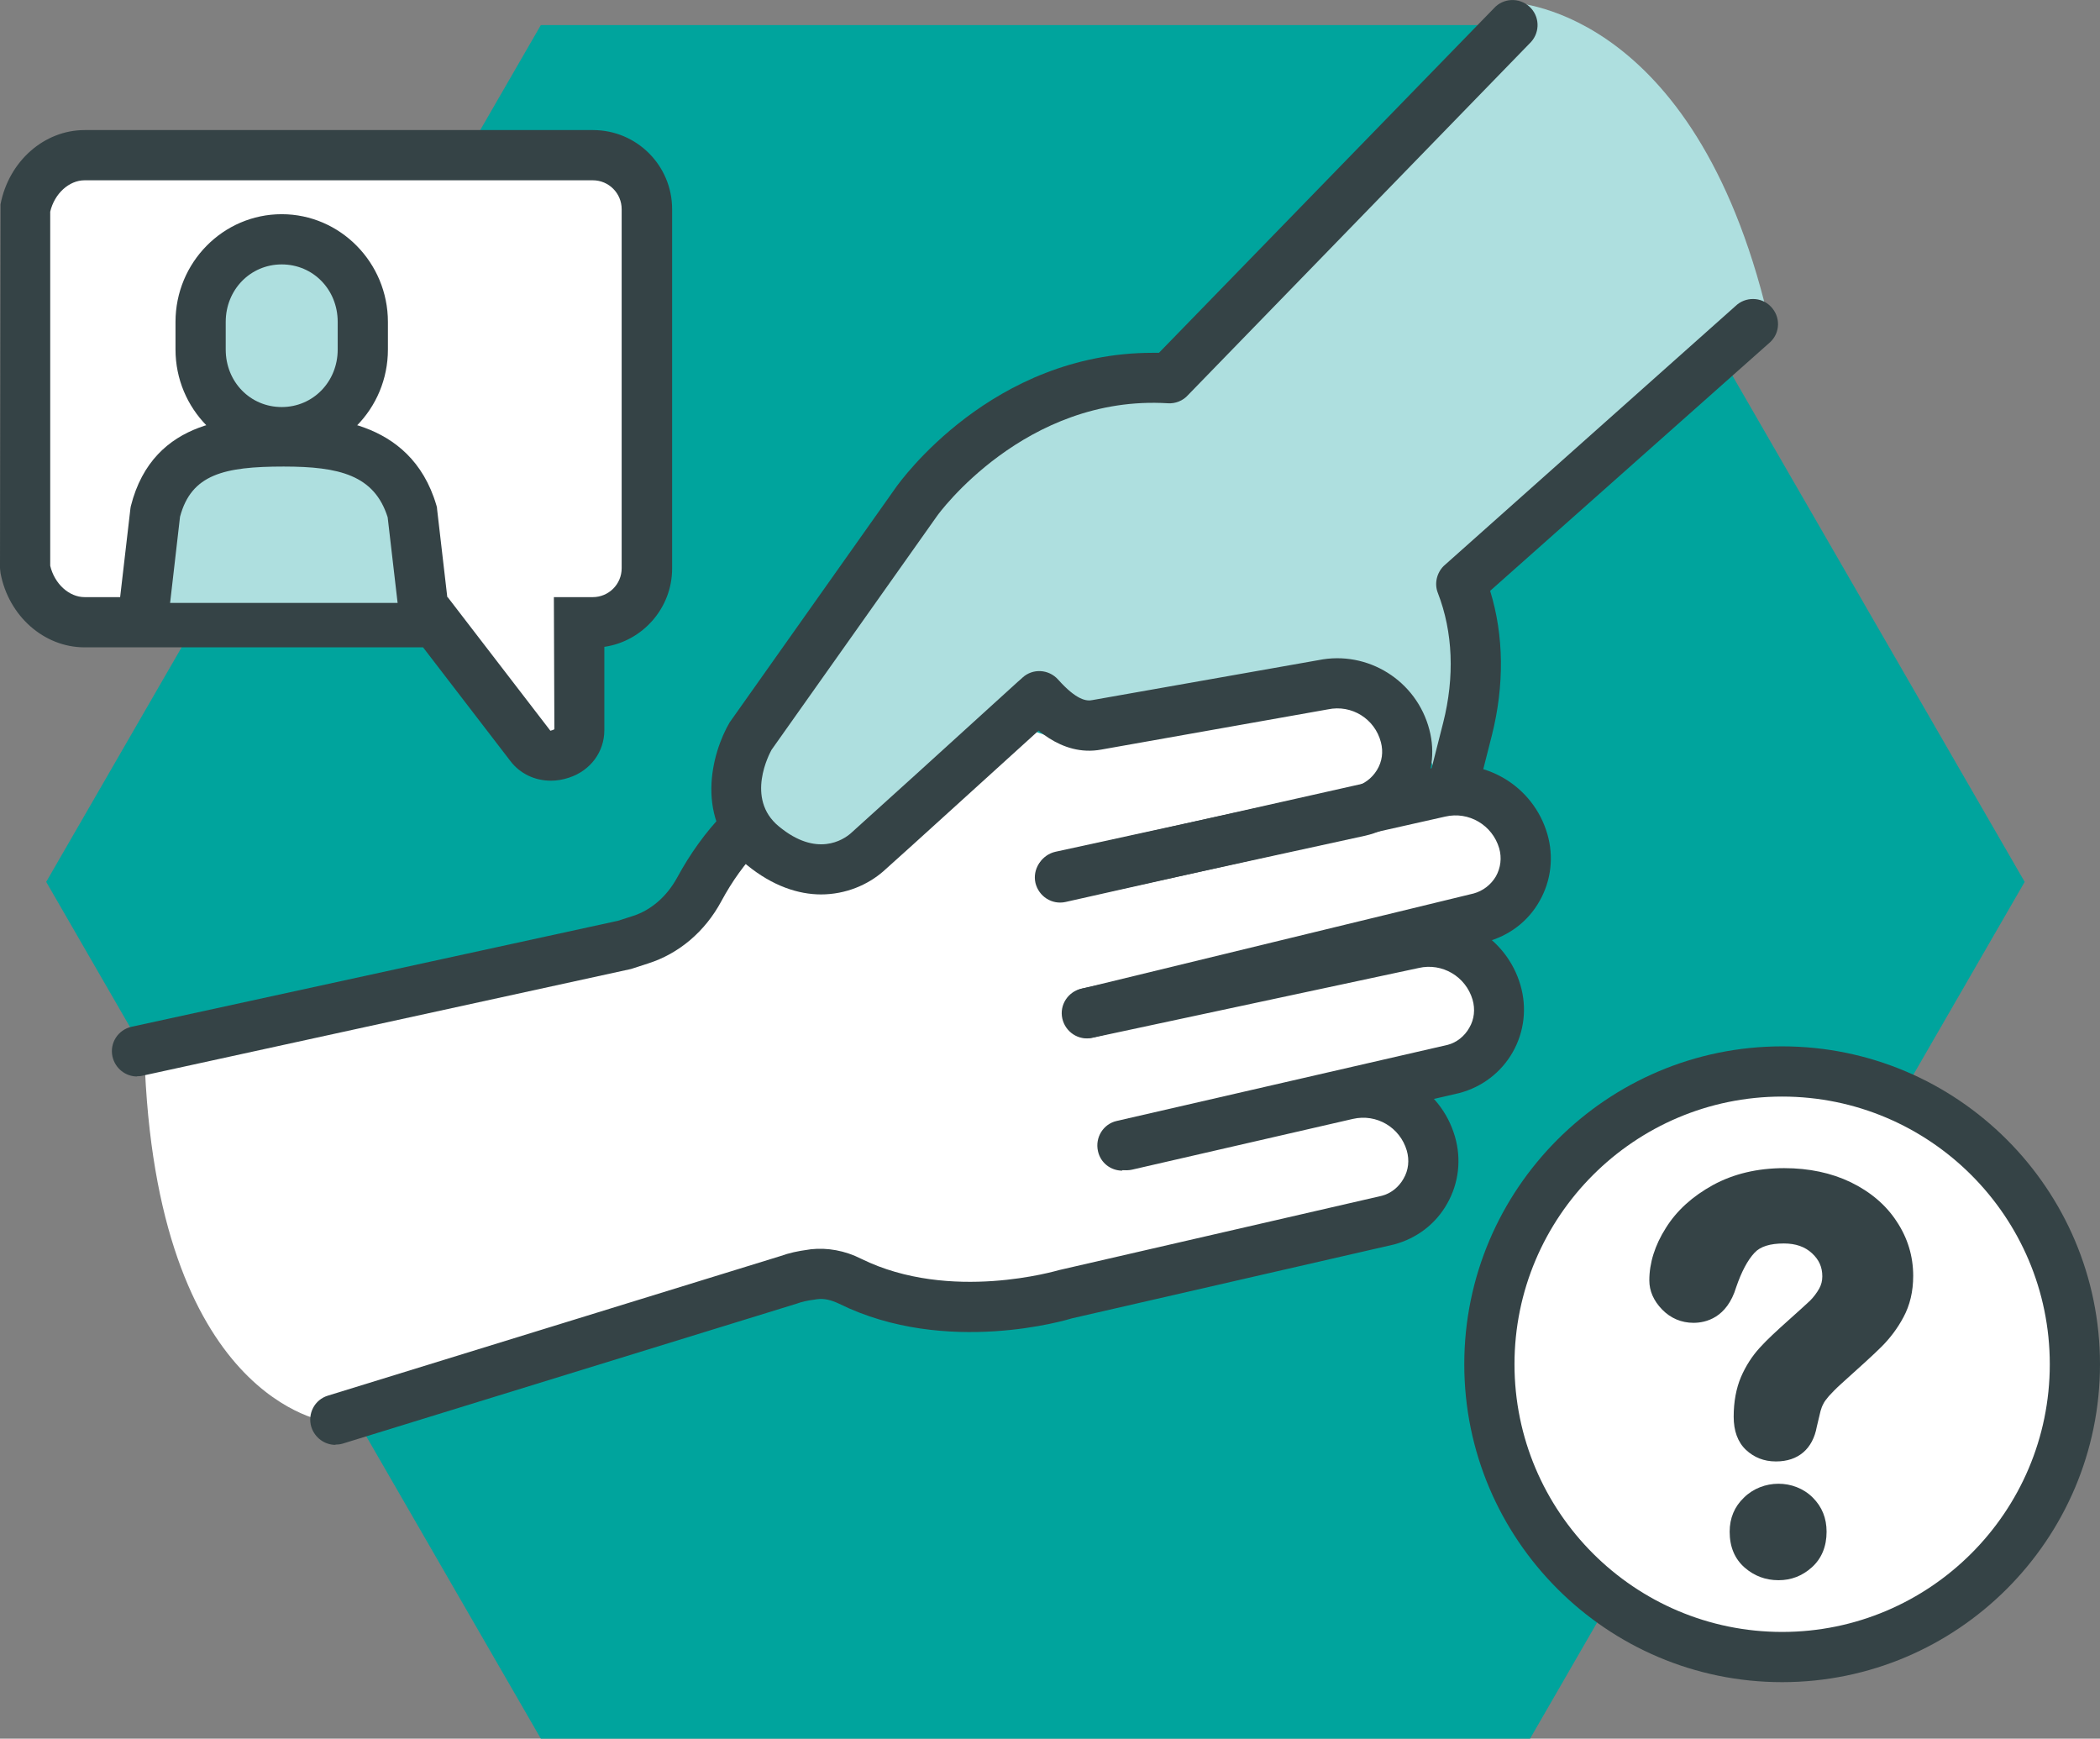
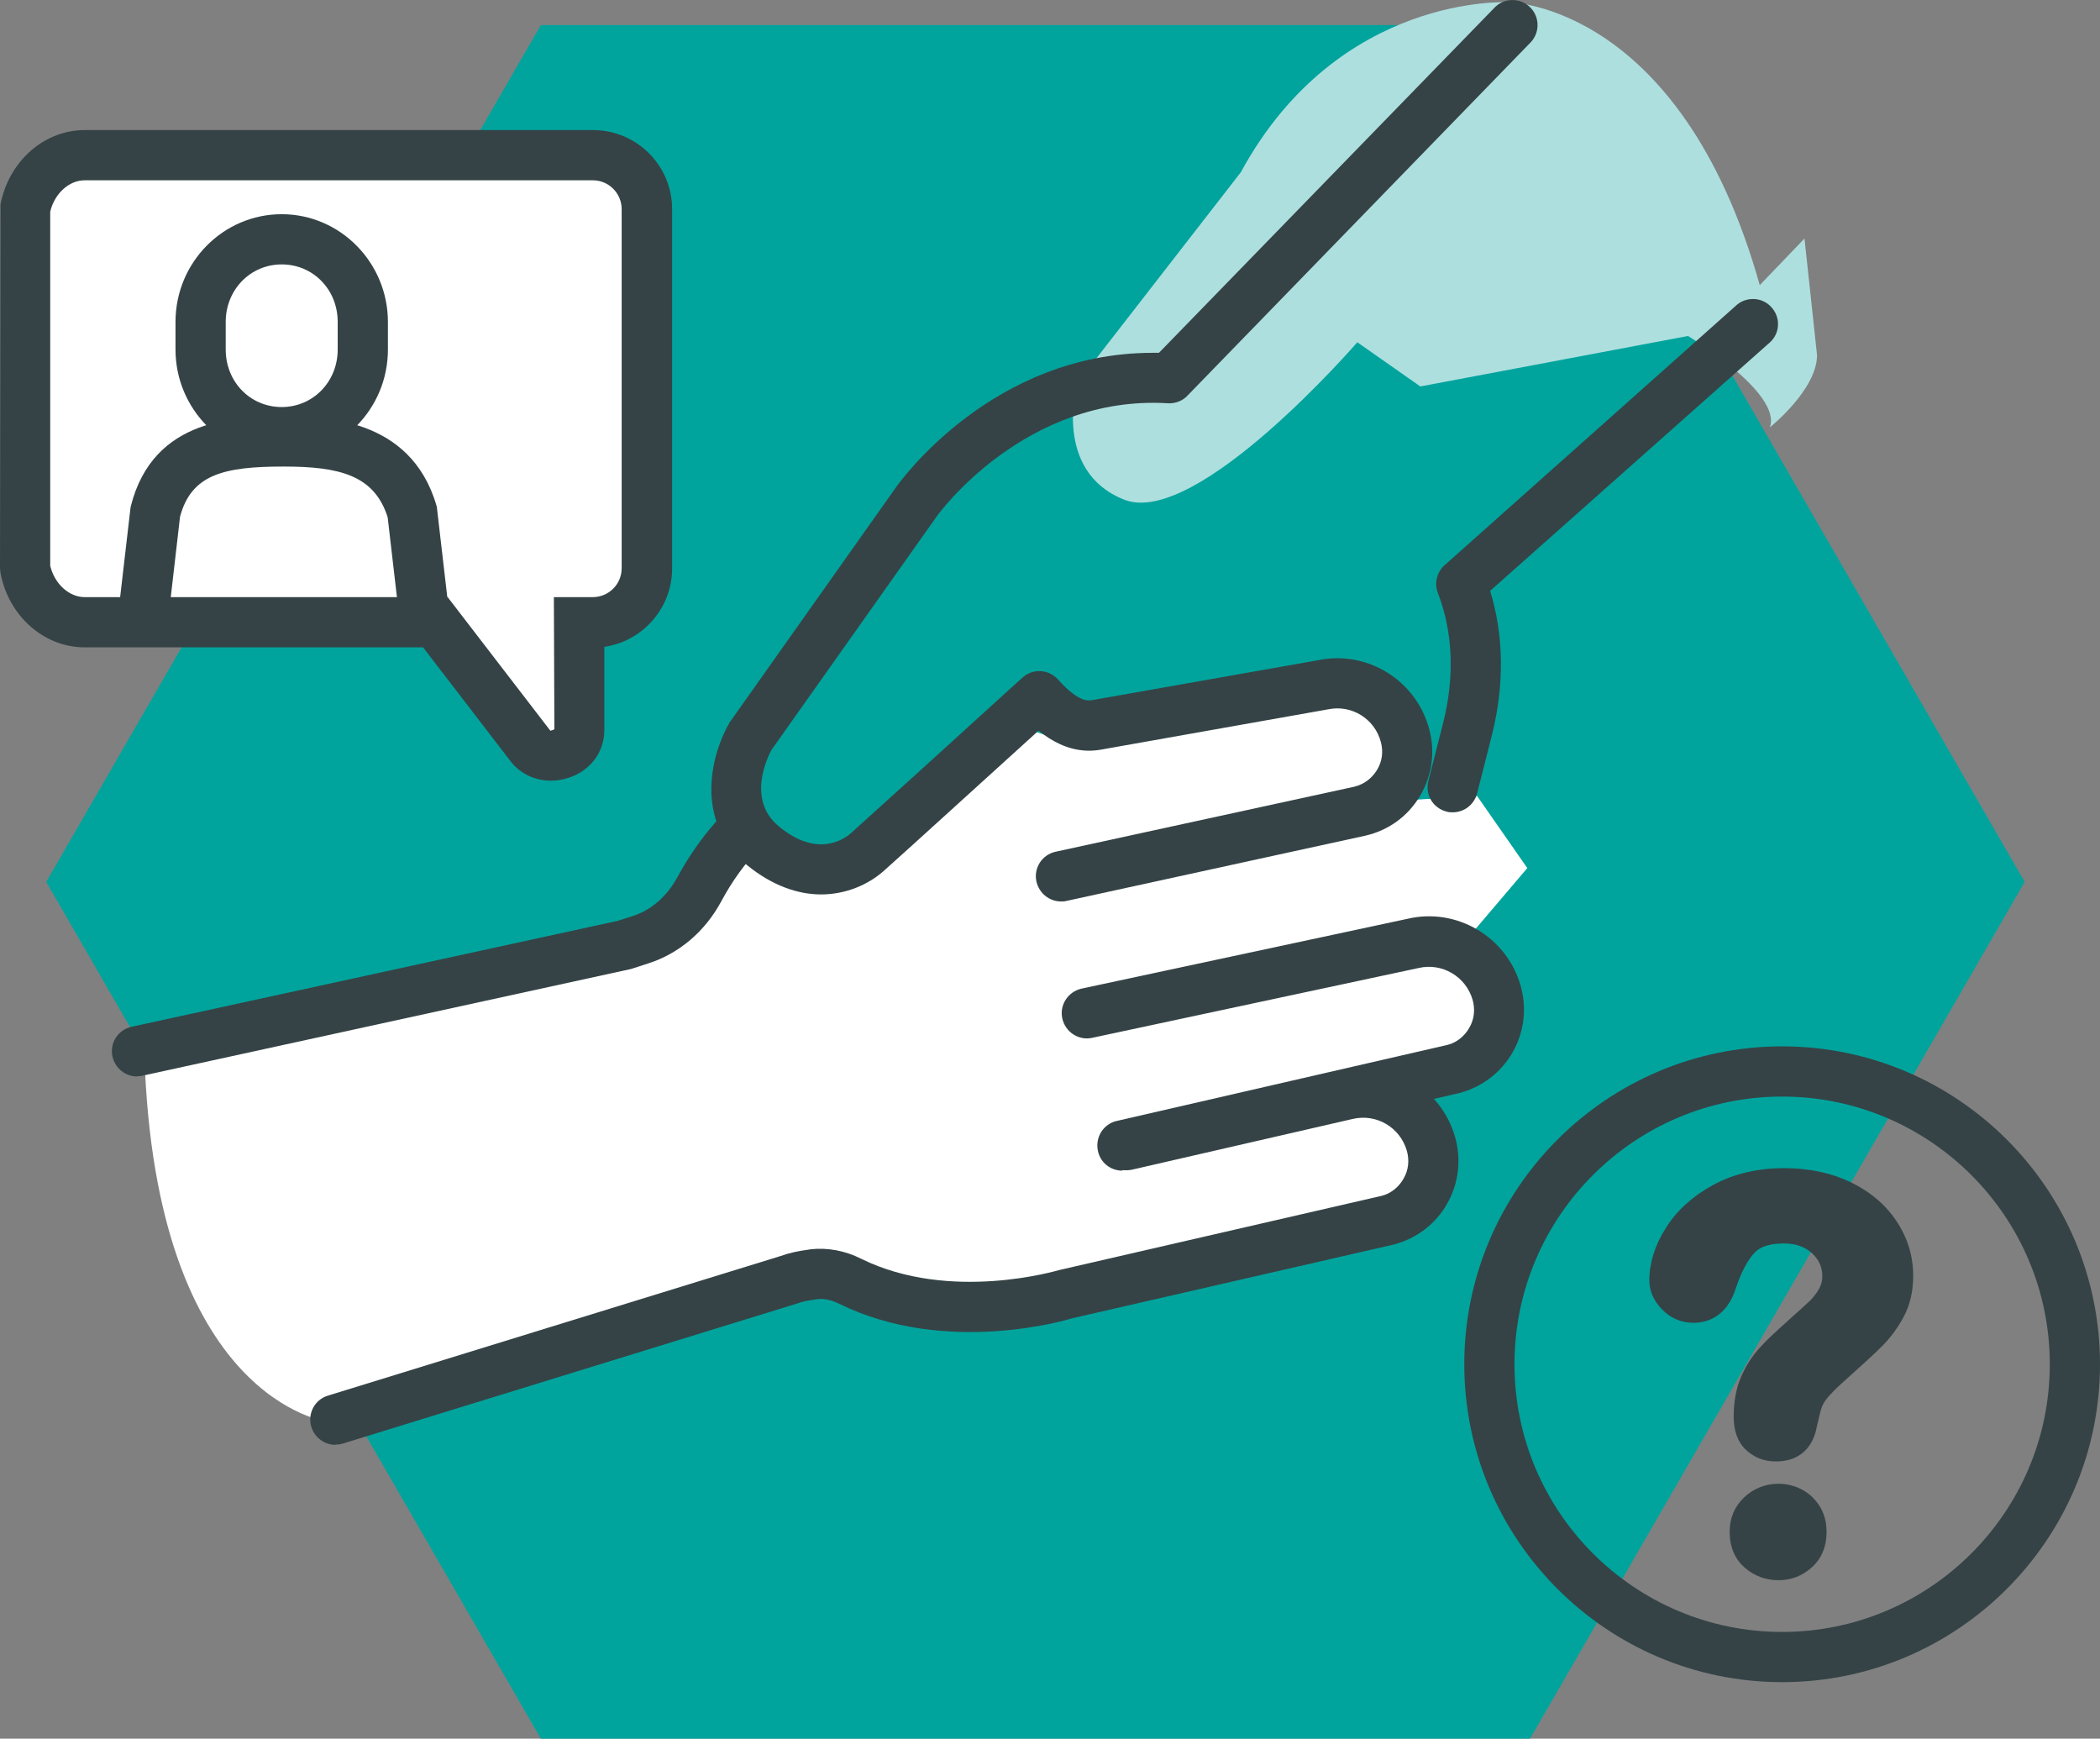
<svg xmlns="http://www.w3.org/2000/svg" id="Layer_1" data-name="Layer 1" viewBox="0 0 83.64 69.24">
  <rect x="0" y="0" width="83.64" height="69.24" fill="#808080" stroke="none" />
  <polygon points="60.94 1 21.54 1 1.84 35.12 21.54 69.24 60.94 69.24 80.64 35.12 60.94 1" style="fill: #00a49d;" />
-   <path d="M58.43,23.5l11.84-11.47C67.2,.11,60.08,.09,60.08,.09l-13.44,14.01s-6.77-.38-10.66,6.77l-6.52,8.4s-1,3.51,1.88,4.64c2.88,1.13,9.28-6.27,9.28-6.27l2.51,1.76,10.66-2.01s3.76,2.26,3.26,3.64c0,0,1.88-1.5,1.88-2.88l-.5-4.64Z" style="fill: #aedfdf;" />
+   <path d="M58.43,23.5l11.84-11.47C67.2,.11,60.08,.09,60.08,.09s-6.77-.38-10.66,6.77l-6.52,8.4s-1,3.51,1.88,4.64c2.88,1.13,9.28-6.27,9.28-6.27l2.51,1.76,10.66-2.01s3.76,2.26,3.26,3.64c0,0,1.88-1.5,1.88-2.88l-.5-4.64Z" style="fill: #aedfdf;" />
  <path d="M32.46,50.31l-19.4,6.31s-6.88-.8-7.31-14.64l21.2-5.34,2.25-3.32,2.46,1.52,2.66-.83,6.05-5.17,2.95,1.01,10.79-2.96,2.22,4.96,2.5-.15,2,2.87-2.84,3.34,1.61,1.76-.25,2.38-4.05,1.7,1.69,1.93-.48,2.72-15.94,4.27-7.66-1.89-.46-.46Z" style="fill: #fff;" />
  <g>
    <g>
      <path d="M23.62,6.18H3.37c-1.19,0-2.15,.96-2.37,2.15v14.31c.22,1.19,1.19,2.15,2.37,2.15h13.97s3.79,4.93,3.79,4.93c.54,.72,1.93,.35,1.93-.63v-4.29h.56c1.19,0,2.15-.96,2.15-2.15V8.33c0-1.19-.96-2.15-2.15-2.15Z" style="fill: #fff;" />
      <path d="M21.94,31.09c-.64,0-1.23-.28-1.61-.78l-3.48-4.53H3.37c-1.62,0-3.03-1.25-3.35-2.96l-.02-.19L.02,8.14c.33-1.72,1.74-2.96,3.35-2.96H23.62c1.74,0,3.15,1.41,3.15,3.15v14.31c0,1.58-1.18,2.9-2.7,3.12v3.32c0,.86-.55,1.61-1.41,1.89-.24,.08-.48,.12-.71,.12ZM2,22.53c.17,.72,.75,1.25,1.37,1.25h14.46l4.09,5.32s.13-.03,.16-.06l-.02-5.26h1.55c.63,0,1.15-.51,1.15-1.15V8.33c0-.63-.51-1.15-1.15-1.15H3.37c-.62,0-1.2,.53-1.37,1.25v14.1Z" style="fill: #354346;" />
    </g>
    <g>
-       <path d="M5.76,24.01l.42-3.62c.67-2.64,2.99-2.81,5.12-2.81s4.37,.27,5.12,2.81l.42,3.62" style="fill: #aedfdf;" />
      <path d="M16.84,25.01c-.5,0-.93-.38-.99-.88l-.41-3.53c-.53-1.68-1.93-2.02-4.14-2.02-2.38,0-3.68,.31-4.13,2l-.41,3.56c-.06,.55-.55,.95-1.11,.88-.55-.06-.94-.56-.88-1.11l.42-3.62s.01-.09,.02-.13c.9-3.57,4.28-3.57,6.09-3.57,1.51,0,5.04,0,6.08,3.53,.02,.05,.03,.11,.03,.17l.42,3.62c.06,.55-.33,1.04-.88,1.11-.04,0-.08,0-.12,0Z" style="fill: #354346;" />
    </g>
    <g>
-       <path d="M11.22,17.21c1.8,0,3.23-1.47,3.23-3.29v-1.1c0-1.82-1.42-3.29-3.23-3.29s-3.23,1.47-3.23,3.29v1.1c0,1.82,1.42,3.29,3.23,3.29Z" style="fill: #aedfdf;" />
      <path d="M11.22,18.21c-2.33,0-4.23-1.93-4.23-4.29v-1.1c0-2.37,1.9-4.29,4.23-4.29s4.23,1.93,4.23,4.29v1.1c0,2.37-1.9,4.29-4.23,4.29Zm0-7.68c-1.25,0-2.23,1.01-2.23,2.29v1.1c0,1.29,.98,2.29,2.23,2.29s2.23-1.01,2.23-2.29v-1.1c0-1.29-.98-2.29-2.23-2.29Z" style="fill: #354346;" />
    </g>
  </g>
  <g>
    <g>
-       <circle cx="70.98" cy="54.33" r="11.66" style="fill: #fff;" />
      <path d="M70.98,66.99c-6.98,0-12.66-5.68-12.66-12.66s5.68-12.66,12.66-12.66,12.66,5.68,12.66,12.66-5.68,12.66-12.66,12.66Zm0-23.32c-5.88,0-10.66,4.78-10.66,10.66s4.78,10.66,10.66,10.66,10.66-4.78,10.66-10.66-4.78-10.66-10.66-10.66Z" style="fill: #354346;" />
    </g>
    <g>
      <path d="M66.2,50.99c0-.6,.19-1.21,.58-1.83s.95-1.13,1.69-1.53c.74-.41,1.61-.61,2.59-.61,.92,0,1.73,.17,2.43,.51s1.25,.8,1.63,1.38,.58,1.22,.58,1.9c0,.54-.11,1.01-.33,1.42-.22,.41-.48,.76-.78,1.05-.3,.29-.84,.79-1.62,1.49-.22,.2-.39,.37-.52,.52-.13,.15-.23,.29-.29,.41-.06,.12-.11,.25-.15,.37-.03,.12-.09,.34-.16,.65-.12,.66-.5,.99-1.13,.99-.33,0-.61-.11-.83-.32-.23-.22-.34-.54-.34-.96,0-.53,.08-.99,.25-1.38,.16-.39,.38-.73,.66-1.03s.64-.64,1.1-1.05c.41-.35,.7-.62,.88-.8,.18-.18,.33-.38,.46-.6,.12-.22,.18-.46,.18-.72,0-.51-.19-.93-.57-1.28-.38-.35-.86-.52-1.46-.52-.7,0-1.21,.18-1.54,.53s-.61,.87-.84,1.55c-.21,.72-.62,1.07-1.22,1.07-.35,0-.65-.13-.9-.38-.24-.25-.37-.52-.37-.81Zm4.64,11.43c-.39,0-.72-.13-1.01-.38-.29-.25-.43-.6-.43-1.05,0-.4,.14-.73,.42-1.01,.28-.27,.62-.41,1.03-.41s.73,.14,1.01,.41c.27,.27,.41,.61,.41,1.01,0,.44-.14,.79-.43,1.04-.29,.25-.61,.38-.99,.38Z" style="fill: #354346;" />
      <path d="M70.83,62.93c-.51,0-.96-.17-1.34-.5-.4-.35-.6-.83-.6-1.43,0-.54,.19-1,.57-1.36,.74-.73,2-.74,2.74,0,.37,.37,.55,.82,.55,1.36,0,.59-.2,1.07-.59,1.42-.38,.34-.82,.51-1.32,.51Zm0-2.84c-.28,0-.49,.08-.68,.27-.18,.18-.27,.38-.27,.65,0,.4,.15,.58,.26,.67,.38,.33,.94,.36,1.34,0,.11-.1,.26-.28,.26-.67,0-.27-.08-.47-.26-.65-.18-.18-.39-.26-.65-.26Zm-.11-1.89c-.46,0-.86-.16-1.18-.46-.33-.31-.49-.76-.49-1.32,0-.6,.1-1.13,.29-1.58,.19-.44,.44-.83,.75-1.17,.28-.31,.67-.67,1.14-1.09,.39-.35,.68-.61,.86-.78,.14-.14,.27-.31,.37-.49,.08-.15,.12-.3,.12-.48,0-.37-.13-.66-.41-.92-.28-.26-.65-.39-1.12-.39-.55,0-.94,.12-1.17,.37-.28,.3-.52,.76-.73,1.37-.37,1.23-1.22,1.42-1.7,1.42s-.91-.18-1.25-.53c-.34-.35-.51-.74-.51-1.16,0-.69,.22-1.4,.66-2.09,.43-.69,1.06-1.26,1.88-1.71,.81-.44,1.76-.67,2.83-.67,.99,0,1.88,.19,2.65,.56,.78,.38,1.4,.9,1.83,1.56,.44,.66,.66,1.39,.66,2.17,0,.62-.13,1.17-.39,1.65-.24,.45-.54,.84-.87,1.17-.3,.3-.85,.8-1.63,1.5-.2,.18-.35,.34-.47,.47-.1,.12-.18,.22-.22,.31-.05,.09-.08,.18-.11,.28-.03,.12-.08,.33-.15,.63-.16,.88-.74,1.38-1.62,1.38Zm.33-9.67c.72,0,1.33,.22,1.8,.66,.48,.45,.73,1,.73,1.65,0,.34-.08,.67-.25,.96-.15,.27-.33,.51-.54,.72-.19,.19-.49,.46-.9,.82-.45,.39-.81,.73-1.06,1.01-.23,.25-.42,.55-.56,.88-.14,.33-.21,.73-.21,1.19,0,.28,.06,.48,.18,.6,.13,.12,.29,.18,.48,.18,.33,0,.55-.1,.64-.58,.08-.34,.13-.57,.17-.7,.04-.15,.1-.31,.18-.46,.08-.16,.2-.33,.36-.51,.14-.16,.33-.35,.56-.56,.77-.69,1.31-1.18,1.61-1.47,.26-.26,.5-.57,.69-.93,.18-.33,.27-.73,.27-1.18,0-.59-.16-1.12-.49-1.62-.33-.5-.81-.91-1.43-1.21-.63-.3-1.38-.46-2.21-.46-.9,0-1.69,.18-2.35,.55-.66,.36-1.17,.82-1.51,1.36-.33,.53-.5,1.06-.5,1.56,0,.1,.02,.26,.22,.46,.15,.15,.32,.23,.54,.23,.26,0,.56-.08,.75-.72,.26-.78,.57-1.34,.95-1.75,.43-.46,1.07-.69,1.9-.69Z" style="fill: #354346;" />
    </g>
  </g>
  <path d="M32.71,35.62c-.91,0-1.93-.33-2.96-1.17-2.16-1.78-1.39-4.49-.69-5.68l6.63-9.37c.16-.22,3.82-5.35,10.22-5.35,.08,0,.17,0,.25,0L59.5,.33c.37-.41,1-.44,1.41-.07,.41,.37,.44,1,.07,1.41l-13.66,14.06c-.2,.23-.51,.35-.8,.33-5.7-.35-9.17,4.44-9.2,4.49l-6.59,9.31c-.07,.13-1.06,1.94,.29,3.05,1.51,1.25,2.57,.53,2.86,.28,.33-.29,4.51-4.08,6.67-6.05,.41-.37,1.04-.34,1.41,.07,.37,.41,.34,1.04-.07,1.41-.26,.23-6.27,5.7-6.71,6.08-.61,.53-1.48,.92-2.49,.92Z" style="fill: #354346;" />
  <path d="M57.86,32.35c-.08,0-.17,0-.25-.03-.54-.14-.86-.68-.72-1.22l.59-2.32c.46-1.82,.39-3.61-.21-5.16-.15-.37-.05-.8,.23-1.08l11.62-10.35c.39-.38,1.03-.38,1.41,.02,.39,.4,.38,1.03-.02,1.41l-11.16,9.91c.55,1.78,.57,3.76,.07,5.75l-.59,2.32c-.12,.45-.52,.75-.97,.75Z" style="fill: #354346;" />
  <path d="M42.26,35.9c-.46,0-.87-.32-.98-.79-.12-.54,.22-1.07,.76-1.19l11.9-2.59c.37-.09,.69-.32,.9-.66s.26-.73,.16-1.11c-.24-.93-1.16-1.51-2.11-1.31l-9.02,1.6c-1.65,.31-2.83-1.02-3.22-1.46-.37-.41-.33-1.04,.08-1.41,.41-.37,1.04-.33,1.41,.08,.74,.83,1.14,.87,1.37,.82l9-1.59c1.96-.4,3.91,.81,4.42,2.77,.24,.91,.1,1.85-.38,2.65-.48,.8-1.25,1.36-2.17,1.57l-11.91,2.6c-.07,.02-.14,.02-.21,.02Z" style="fill: #354346;" />
-   <path d="M43.33,41.34c-.45,0-.86-.31-.97-.76-.13-.54,.2-1.08,.74-1.21l15.6-3.79c.36-.1,.68-.34,.88-.68,.19-.34,.24-.74,.13-1.12-.27-.92-1.21-1.48-2.15-1.26l-15.12,3.4c-.54,.12-1.07-.22-1.2-.76-.12-.54,.22-1.07,.76-1.19l15.12-3.4c1.97-.46,3.95,.71,4.51,2.65,.26,.9,.15,1.85-.31,2.66-.46,.82-1.22,1.39-2.13,1.63l-15.62,3.8c-.08,.02-.16,.03-.24,.03Z" style="fill: #354346;" />
  <path d="M44.7,46.62c-.46,0-.87-.31-.97-.78-.12-.54,.21-1.08,.75-1.2l13.18-3.03c.35-.09,.67-.34,.86-.68,.2-.34,.24-.74,.13-1.12-.27-.92-1.21-1.48-2.15-1.26l-13,2.78c-.54,.12-1.07-.23-1.19-.77-.12-.54,.23-1.07,.77-1.19l12.98-2.78c1.95-.46,3.94,.71,4.5,2.65,.26,.9,.15,1.85-.31,2.66s-1.22,1.39-2.13,1.63l-13.2,3.04c-.08,.02-.15,.03-.23,.03Z" style="fill: #354346;" />
  <path d="M5.46,42.87c-.46,0-.87-.32-.98-.79-.12-.54,.22-1.07,.76-1.19l19.37-4.22,.59-.19c.73-.23,1.36-.78,1.77-1.53,.52-.96,1.15-1.83,1.82-2.52,.38-.39,1.02-.4,1.41-.02,.39,.39,.4,1.02,.02,1.41-.54,.55-1.06,1.27-1.49,2.07-.65,1.21-1.69,2.09-2.92,2.48l-.68,.22-19.46,4.25c-.07,.02-.14,.02-.21,.02Z" style="fill: #354346;" />
  <path d="M13.36,57.54c-.43,0-.82-.28-.96-.71-.16-.53,.13-1.09,.66-1.25l18.03-5.56c.33-.12,.7-.2,1.08-.25l.13-.02c.65-.07,1.35,.05,2,.38,3.55,1.75,7.83,.46,7.88,.45l12.86-2.96c.35-.09,.67-.34,.86-.68,.2-.34,.24-.74,.13-1.12-.27-.92-1.2-1.48-2.15-1.26l-8.79,2.02c-.54,.12-1.08-.21-1.2-.75s.21-1.08,.75-1.2l8.79-2.01c1.97-.46,3.96,.7,4.52,2.65,.26,.9,.15,1.85-.31,2.66-.46,.82-1.22,1.39-2.12,1.63l-12.82,2.94c-.13,.04-5,1.53-9.28-.58-.31-.15-.61-.22-.88-.18l-.13,.02c-.24,.03-.47,.08-.69,.16l-18.07,5.57c-.1,.03-.2,.04-.29,.04Z" style="fill: #354346;" />
</svg>